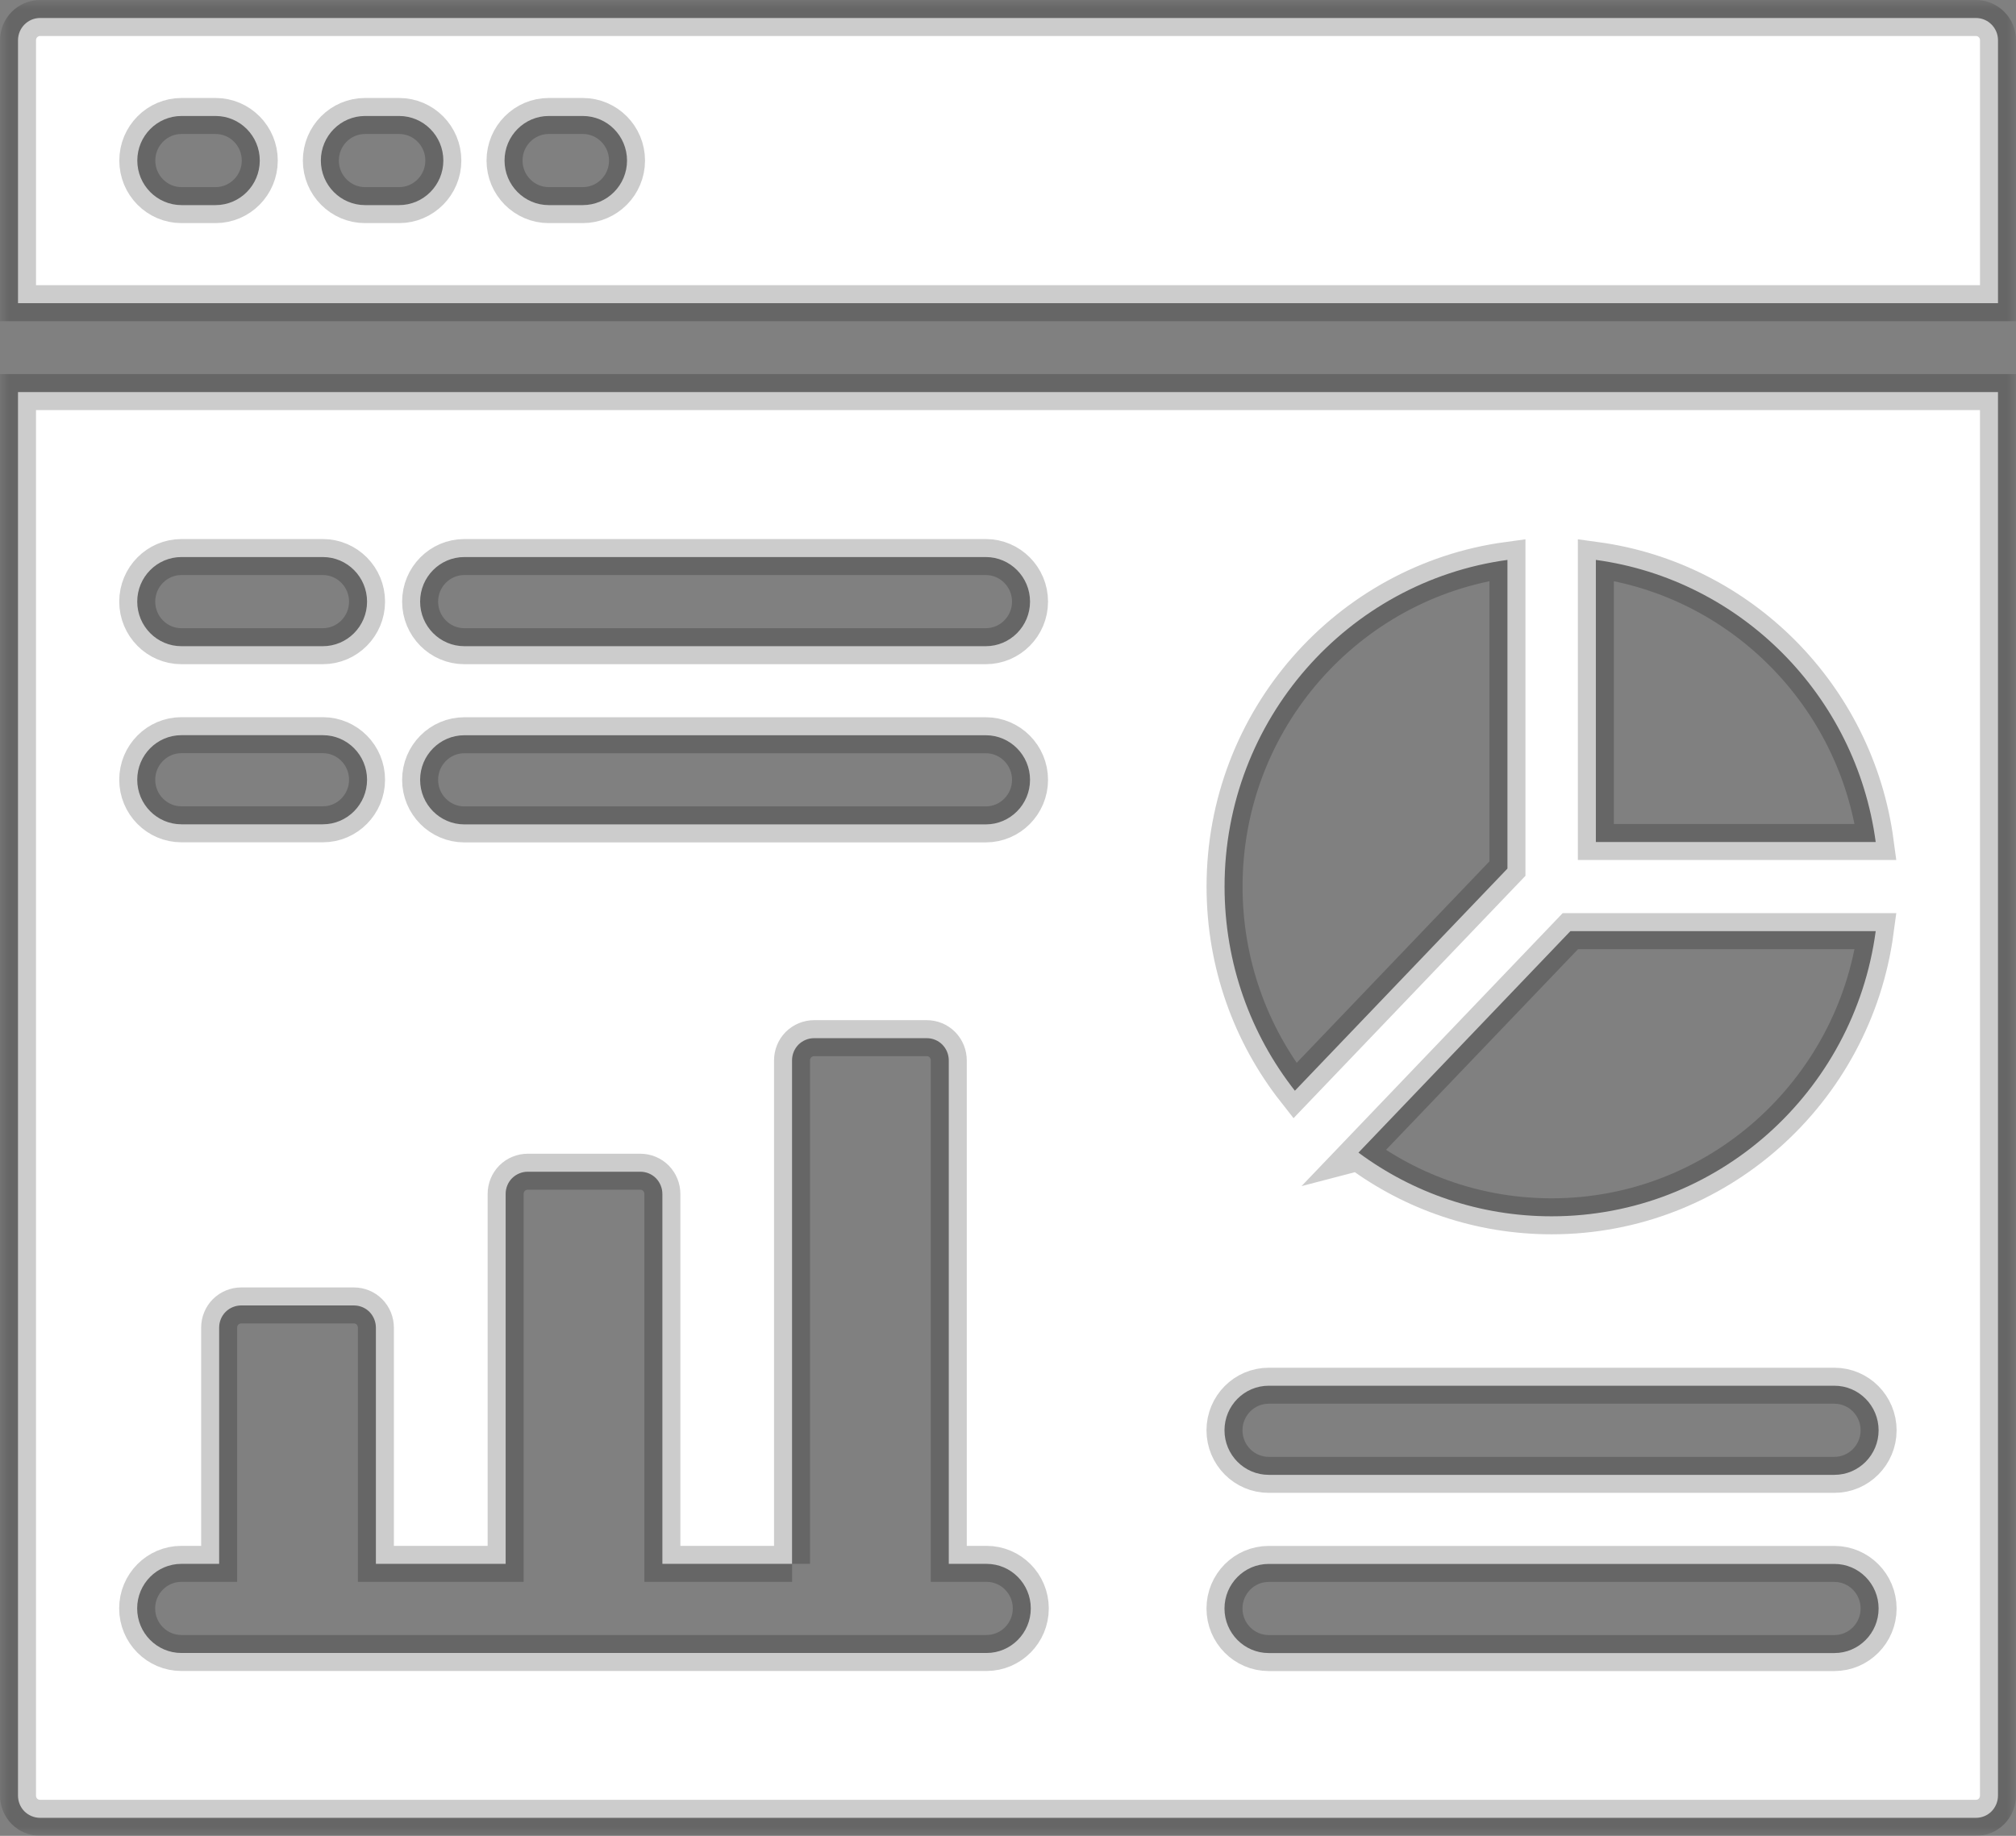
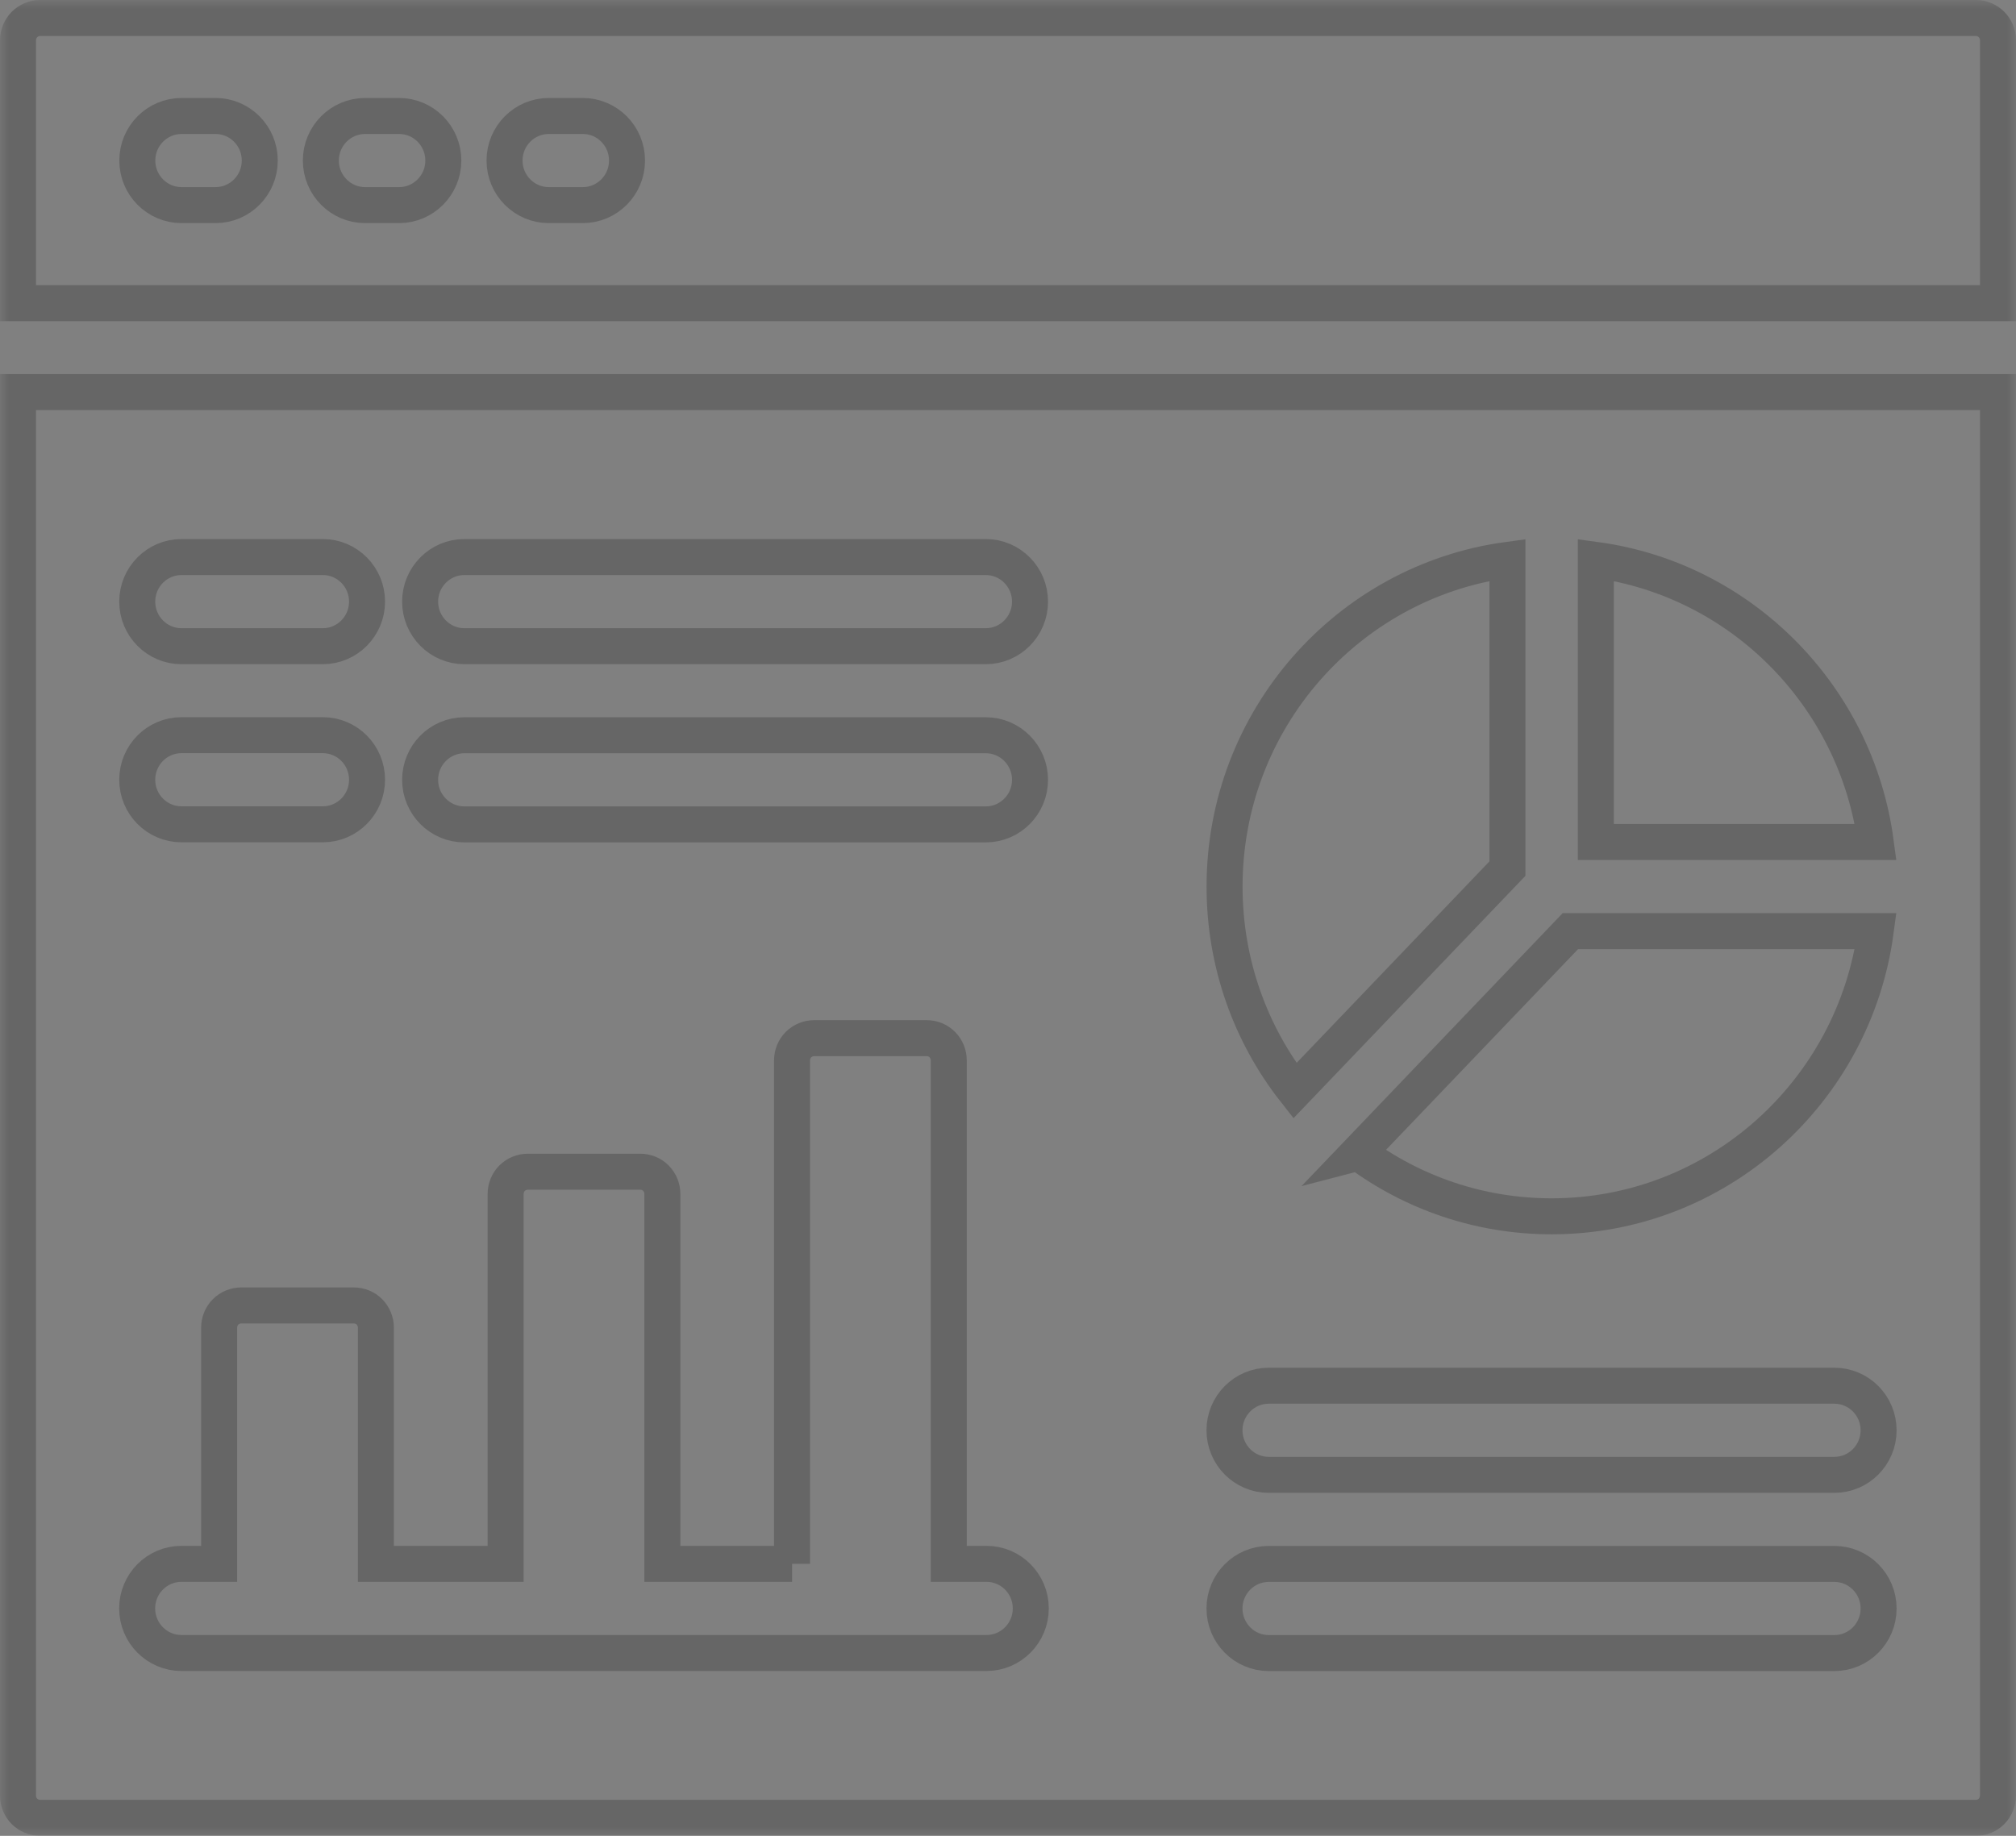
<svg xmlns="http://www.w3.org/2000/svg" width="112" height="102" viewBox="0 0 112 102" fill="none">
  <rect x="0" y="0" width="112" height="102" fill="#808080" stroke="none" />
  <mask id="path-1-outside-1_2217_1629" maskUnits="userSpaceOnUse" x="0" y="0" width="112" height="102" fill="black">
    <rect fill="white" width="112" height="102" />
    <path fill-rule="evenodd" clip-rule="evenodd" d="M110.999 21.784V99.762C110.999 100.087 110.872 100.404 110.642 100.64C110.412 100.872 110.101 101 109.771 101H2.228C1.906 101 1.591 100.872 1.357 100.64C1.127 100.408 1 100.095 1 99.762V21.784H110.999ZM83.747 31.109C74.882 32.316 68.031 39.988 68.031 49.258C68.031 53.541 69.489 57.484 71.938 60.602L83.747 48.26L83.747 31.109ZM104.206 46.782C103.116 38.649 96.719 32.207 88.659 31.109V46.782H104.206ZM75.472 64.042C78.477 66.267 82.189 67.579 86.203 67.579C95.398 67.579 103.008 60.676 104.206 51.735H87.243L75.468 64.043L75.472 64.042ZM44.006 86.889H36.799V66.34C36.799 66.015 36.672 65.698 36.442 65.462C36.212 65.23 35.901 65.102 35.571 65.102H29.319C28.997 65.102 28.682 65.23 28.448 65.462C28.218 65.694 28.091 66.007 28.091 66.34V86.889H20.883V73.769C20.883 73.444 20.757 73.126 20.526 72.89C20.296 72.658 19.985 72.531 19.655 72.531H13.403C13.081 72.531 12.766 72.658 12.532 72.89C12.302 73.123 12.175 73.436 12.175 73.769V86.889H10.076C8.721 86.889 7.62 87.999 7.62 89.365C7.62 90.731 8.721 91.841 10.076 91.841H54.81C56.164 91.841 57.266 90.731 57.266 89.365C57.266 87.999 56.164 86.889 54.81 86.889H52.71V58.919C52.71 58.594 52.584 58.277 52.353 58.041C52.123 57.809 51.812 57.681 51.482 57.681H45.23C44.908 57.681 44.593 57.809 44.359 58.041C44.129 58.273 44.002 58.587 44.002 58.919V86.889H44.006ZM10.08 45.799H17.936C19.291 45.799 20.392 44.689 20.392 43.323C20.392 41.957 19.291 40.847 17.936 40.847H10.08C8.725 40.847 7.624 41.957 7.624 43.323C7.624 44.689 8.725 45.799 10.08 45.799ZM70.483 81.944H101.911C103.266 81.944 104.367 80.834 104.367 79.468C104.367 78.102 103.266 76.992 101.911 76.992H70.483C69.129 76.992 68.027 78.102 68.027 79.468C68.027 80.834 69.129 81.944 70.483 81.944ZM70.483 91.845H101.911C103.266 91.845 104.367 90.735 104.367 89.369C104.367 88.003 103.266 86.893 101.911 86.893H70.483C69.129 86.893 68.027 88.003 68.027 89.369C68.027 90.735 69.129 91.845 70.483 91.845ZM25.796 35.903H54.767C56.122 35.903 57.224 34.792 57.224 33.426C57.224 32.061 56.122 30.95 54.767 30.95H25.796C24.441 30.95 23.34 32.061 23.34 33.426C23.34 34.792 24.441 35.903 25.796 35.903ZM10.08 35.903H17.936C19.291 35.903 20.392 34.792 20.392 33.426C20.392 32.061 19.291 30.95 17.936 30.95H10.08C8.725 30.95 7.624 32.061 7.624 33.426C7.624 34.792 8.725 35.903 10.08 35.903ZM25.796 45.804H54.767C56.122 45.804 57.224 44.693 57.224 43.327C57.224 41.962 56.122 40.851 54.767 40.851H25.796C24.441 40.851 23.34 41.962 23.34 43.327C23.34 44.693 24.441 45.804 25.796 45.804ZM109.772 1C110.451 1 111 1.553 111 2.238V16.844H1.001V2.238C1.001 1.553 1.55 1 2.229 1H109.772ZM20.281 11.396H22.173C23.528 11.396 24.63 10.286 24.63 8.92C24.63 7.554 23.528 6.444 22.173 6.444H20.281C18.927 6.444 17.825 7.554 17.825 8.92C17.825 10.286 18.927 11.396 20.281 11.396ZM30.486 11.396H32.378C33.733 11.396 34.835 10.286 34.835 8.92C34.835 7.554 33.733 6.444 32.378 6.444H30.486C29.132 6.444 28.03 7.554 28.03 8.92C28.03 10.286 29.132 11.396 30.486 11.396ZM10.084 11.396H11.976C13.331 11.396 14.432 10.286 14.432 8.92C14.432 7.554 13.331 6.444 11.976 6.444H10.084C8.729 6.444 7.628 7.554 7.628 8.92C7.628 10.286 8.729 11.396 10.084 11.396Z" />
  </mask>
-   <path fill-rule="evenodd" clip-rule="evenodd" d="M110.999 21.784V99.762C110.999 100.087 110.872 100.404 110.642 100.64C110.412 100.872 110.101 101 109.771 101H2.228C1.906 101 1.591 100.872 1.357 100.64C1.127 100.408 1 100.095 1 99.762V21.784H110.999ZM83.747 31.109C74.882 32.316 68.031 39.988 68.031 49.258C68.031 53.541 69.489 57.484 71.938 60.602L83.747 48.26L83.747 31.109ZM104.206 46.782C103.116 38.649 96.719 32.207 88.659 31.109V46.782H104.206ZM75.472 64.042C78.477 66.267 82.189 67.579 86.203 67.579C95.398 67.579 103.008 60.676 104.206 51.735H87.243L75.468 64.043L75.472 64.042ZM44.006 86.889H36.799V66.34C36.799 66.015 36.672 65.698 36.442 65.462C36.212 65.23 35.901 65.102 35.571 65.102H29.319C28.997 65.102 28.682 65.23 28.448 65.462C28.218 65.694 28.091 66.007 28.091 66.34V86.889H20.883V73.769C20.883 73.444 20.757 73.126 20.526 72.89C20.296 72.658 19.985 72.531 19.655 72.531H13.403C13.081 72.531 12.766 72.658 12.532 72.89C12.302 73.123 12.175 73.436 12.175 73.769V86.889H10.076C8.721 86.889 7.62 87.999 7.62 89.365C7.62 90.731 8.721 91.841 10.076 91.841H54.81C56.164 91.841 57.266 90.731 57.266 89.365C57.266 87.999 56.164 86.889 54.81 86.889H52.71V58.919C52.71 58.594 52.584 58.277 52.353 58.041C52.123 57.809 51.812 57.681 51.482 57.681H45.23C44.908 57.681 44.593 57.809 44.359 58.041C44.129 58.273 44.002 58.587 44.002 58.919V86.889H44.006ZM10.08 45.799H17.936C19.291 45.799 20.392 44.689 20.392 43.323C20.392 41.957 19.291 40.847 17.936 40.847H10.08C8.725 40.847 7.624 41.957 7.624 43.323C7.624 44.689 8.725 45.799 10.08 45.799ZM70.483 81.944H101.911C103.266 81.944 104.367 80.834 104.367 79.468C104.367 78.102 103.266 76.992 101.911 76.992H70.483C69.129 76.992 68.027 78.102 68.027 79.468C68.027 80.834 69.129 81.944 70.483 81.944ZM70.483 91.845H101.911C103.266 91.845 104.367 90.735 104.367 89.369C104.367 88.003 103.266 86.893 101.911 86.893H70.483C69.129 86.893 68.027 88.003 68.027 89.369C68.027 90.735 69.129 91.845 70.483 91.845ZM25.796 35.903H54.767C56.122 35.903 57.224 34.792 57.224 33.426C57.224 32.061 56.122 30.95 54.767 30.95H25.796C24.441 30.95 23.34 32.061 23.34 33.426C23.34 34.792 24.441 35.903 25.796 35.903ZM10.08 35.903H17.936C19.291 35.903 20.392 34.792 20.392 33.426C20.392 32.061 19.291 30.95 17.936 30.95H10.08C8.725 30.95 7.624 32.061 7.624 33.426C7.624 34.792 8.725 35.903 10.08 35.903ZM25.796 45.804H54.767C56.122 45.804 57.224 44.693 57.224 43.327C57.224 41.962 56.122 40.851 54.767 40.851H25.796C24.441 40.851 23.34 41.962 23.34 43.327C23.34 44.693 24.441 45.804 25.796 45.804ZM109.772 1C110.451 1 111 1.553 111 2.238V16.844H1.001V2.238C1.001 1.553 1.55 1 2.229 1H109.772ZM20.281 11.396H22.173C23.528 11.396 24.63 10.286 24.63 8.92C24.63 7.554 23.528 6.444 22.173 6.444H20.281C18.927 6.444 17.825 7.554 17.825 8.92C17.825 10.286 18.927 11.396 20.281 11.396ZM30.486 11.396H32.378C33.733 11.396 34.835 10.286 34.835 8.92C34.835 7.554 33.733 6.444 32.378 6.444H30.486C29.132 6.444 28.03 7.554 28.03 8.92C28.03 10.286 29.132 11.396 30.486 11.396ZM10.084 11.396H11.976C13.331 11.396 14.432 10.286 14.432 8.92C14.432 7.554 13.331 6.444 11.976 6.444H10.084C8.729 6.444 7.628 7.554 7.628 8.92C7.628 10.286 8.729 11.396 10.084 11.396Z" fill="white" />
  <path fill-rule="evenodd" clip-rule="evenodd" d="M110.999 21.784V99.762C110.999 100.087 110.872 100.404 110.642 100.64C110.412 100.872 110.101 101 109.771 101H2.228C1.906 101 1.591 100.872 1.357 100.64C1.127 100.408 1 100.095 1 99.762V21.784H110.999ZM83.747 31.109C74.882 32.316 68.031 39.988 68.031 49.258C68.031 53.541 69.489 57.484 71.938 60.602L83.747 48.26L83.747 31.109ZM104.206 46.782C103.116 38.649 96.719 32.207 88.659 31.109V46.782H104.206ZM75.472 64.042C78.477 66.267 82.189 67.579 86.203 67.579C95.398 67.579 103.008 60.676 104.206 51.735H87.243L75.468 64.043L75.472 64.042ZM44.006 86.889H36.799V66.34C36.799 66.015 36.672 65.698 36.442 65.462C36.212 65.23 35.901 65.102 35.571 65.102H29.319C28.997 65.102 28.682 65.23 28.448 65.462C28.218 65.694 28.091 66.007 28.091 66.34V86.889H20.883V73.769C20.883 73.444 20.757 73.126 20.526 72.89C20.296 72.658 19.985 72.531 19.655 72.531H13.403C13.081 72.531 12.766 72.658 12.532 72.89C12.302 73.123 12.175 73.436 12.175 73.769V86.889H10.076C8.721 86.889 7.62 87.999 7.62 89.365C7.62 90.731 8.721 91.841 10.076 91.841H54.81C56.164 91.841 57.266 90.731 57.266 89.365C57.266 87.999 56.164 86.889 54.81 86.889H52.71V58.919C52.71 58.594 52.584 58.277 52.353 58.041C52.123 57.809 51.812 57.681 51.482 57.681H45.23C44.908 57.681 44.593 57.809 44.359 58.041C44.129 58.273 44.002 58.587 44.002 58.919V86.889H44.006ZM10.08 45.799H17.936C19.291 45.799 20.392 44.689 20.392 43.323C20.392 41.957 19.291 40.847 17.936 40.847H10.08C8.725 40.847 7.624 41.957 7.624 43.323C7.624 44.689 8.725 45.799 10.08 45.799ZM70.483 81.944H101.911C103.266 81.944 104.367 80.834 104.367 79.468C104.367 78.102 103.266 76.992 101.911 76.992H70.483C69.129 76.992 68.027 78.102 68.027 79.468C68.027 80.834 69.129 81.944 70.483 81.944ZM70.483 91.845H101.911C103.266 91.845 104.367 90.735 104.367 89.369C104.367 88.003 103.266 86.893 101.911 86.893H70.483C69.129 86.893 68.027 88.003 68.027 89.369C68.027 90.735 69.129 91.845 70.483 91.845ZM25.796 35.903H54.767C56.122 35.903 57.224 34.792 57.224 33.426C57.224 32.061 56.122 30.95 54.767 30.95H25.796C24.441 30.95 23.34 32.061 23.34 33.426C23.34 34.792 24.441 35.903 25.796 35.903ZM10.08 35.903H17.936C19.291 35.903 20.392 34.792 20.392 33.426C20.392 32.061 19.291 30.95 17.936 30.95H10.08C8.725 30.95 7.624 32.061 7.624 33.426C7.624 34.792 8.725 35.903 10.08 35.903ZM25.796 45.804H54.767C56.122 45.804 57.224 44.693 57.224 43.327C57.224 41.962 56.122 40.851 54.767 40.851H25.796C24.441 40.851 23.34 41.962 23.34 43.327C23.34 44.693 24.441 45.804 25.796 45.804ZM109.772 1C110.451 1 111 1.553 111 2.238V16.844H1.001V2.238C1.001 1.553 1.55 1 2.229 1H109.772ZM20.281 11.396H22.173C23.528 11.396 24.63 10.286 24.63 8.92C24.63 7.554 23.528 6.444 22.173 6.444H20.281C18.927 6.444 17.825 7.554 17.825 8.92C17.825 10.286 18.927 11.396 20.281 11.396ZM30.486 11.396H32.378C33.733 11.396 34.835 10.286 34.835 8.92C34.835 7.554 33.733 6.444 32.378 6.444H30.486C29.132 6.444 28.03 7.554 28.03 8.92C28.03 10.286 29.132 11.396 30.486 11.396ZM10.084 11.396H11.976C13.331 11.396 14.432 10.286 14.432 8.92C14.432 7.554 13.331 6.444 11.976 6.444H10.084C8.729 6.444 7.628 7.554 7.628 8.92C7.628 10.286 8.729 11.396 10.084 11.396Z" stroke="black" stroke-opacity="0.2" stroke-width="2" mask="url(#path-1-outside-1_2217_1629)" />
</svg>